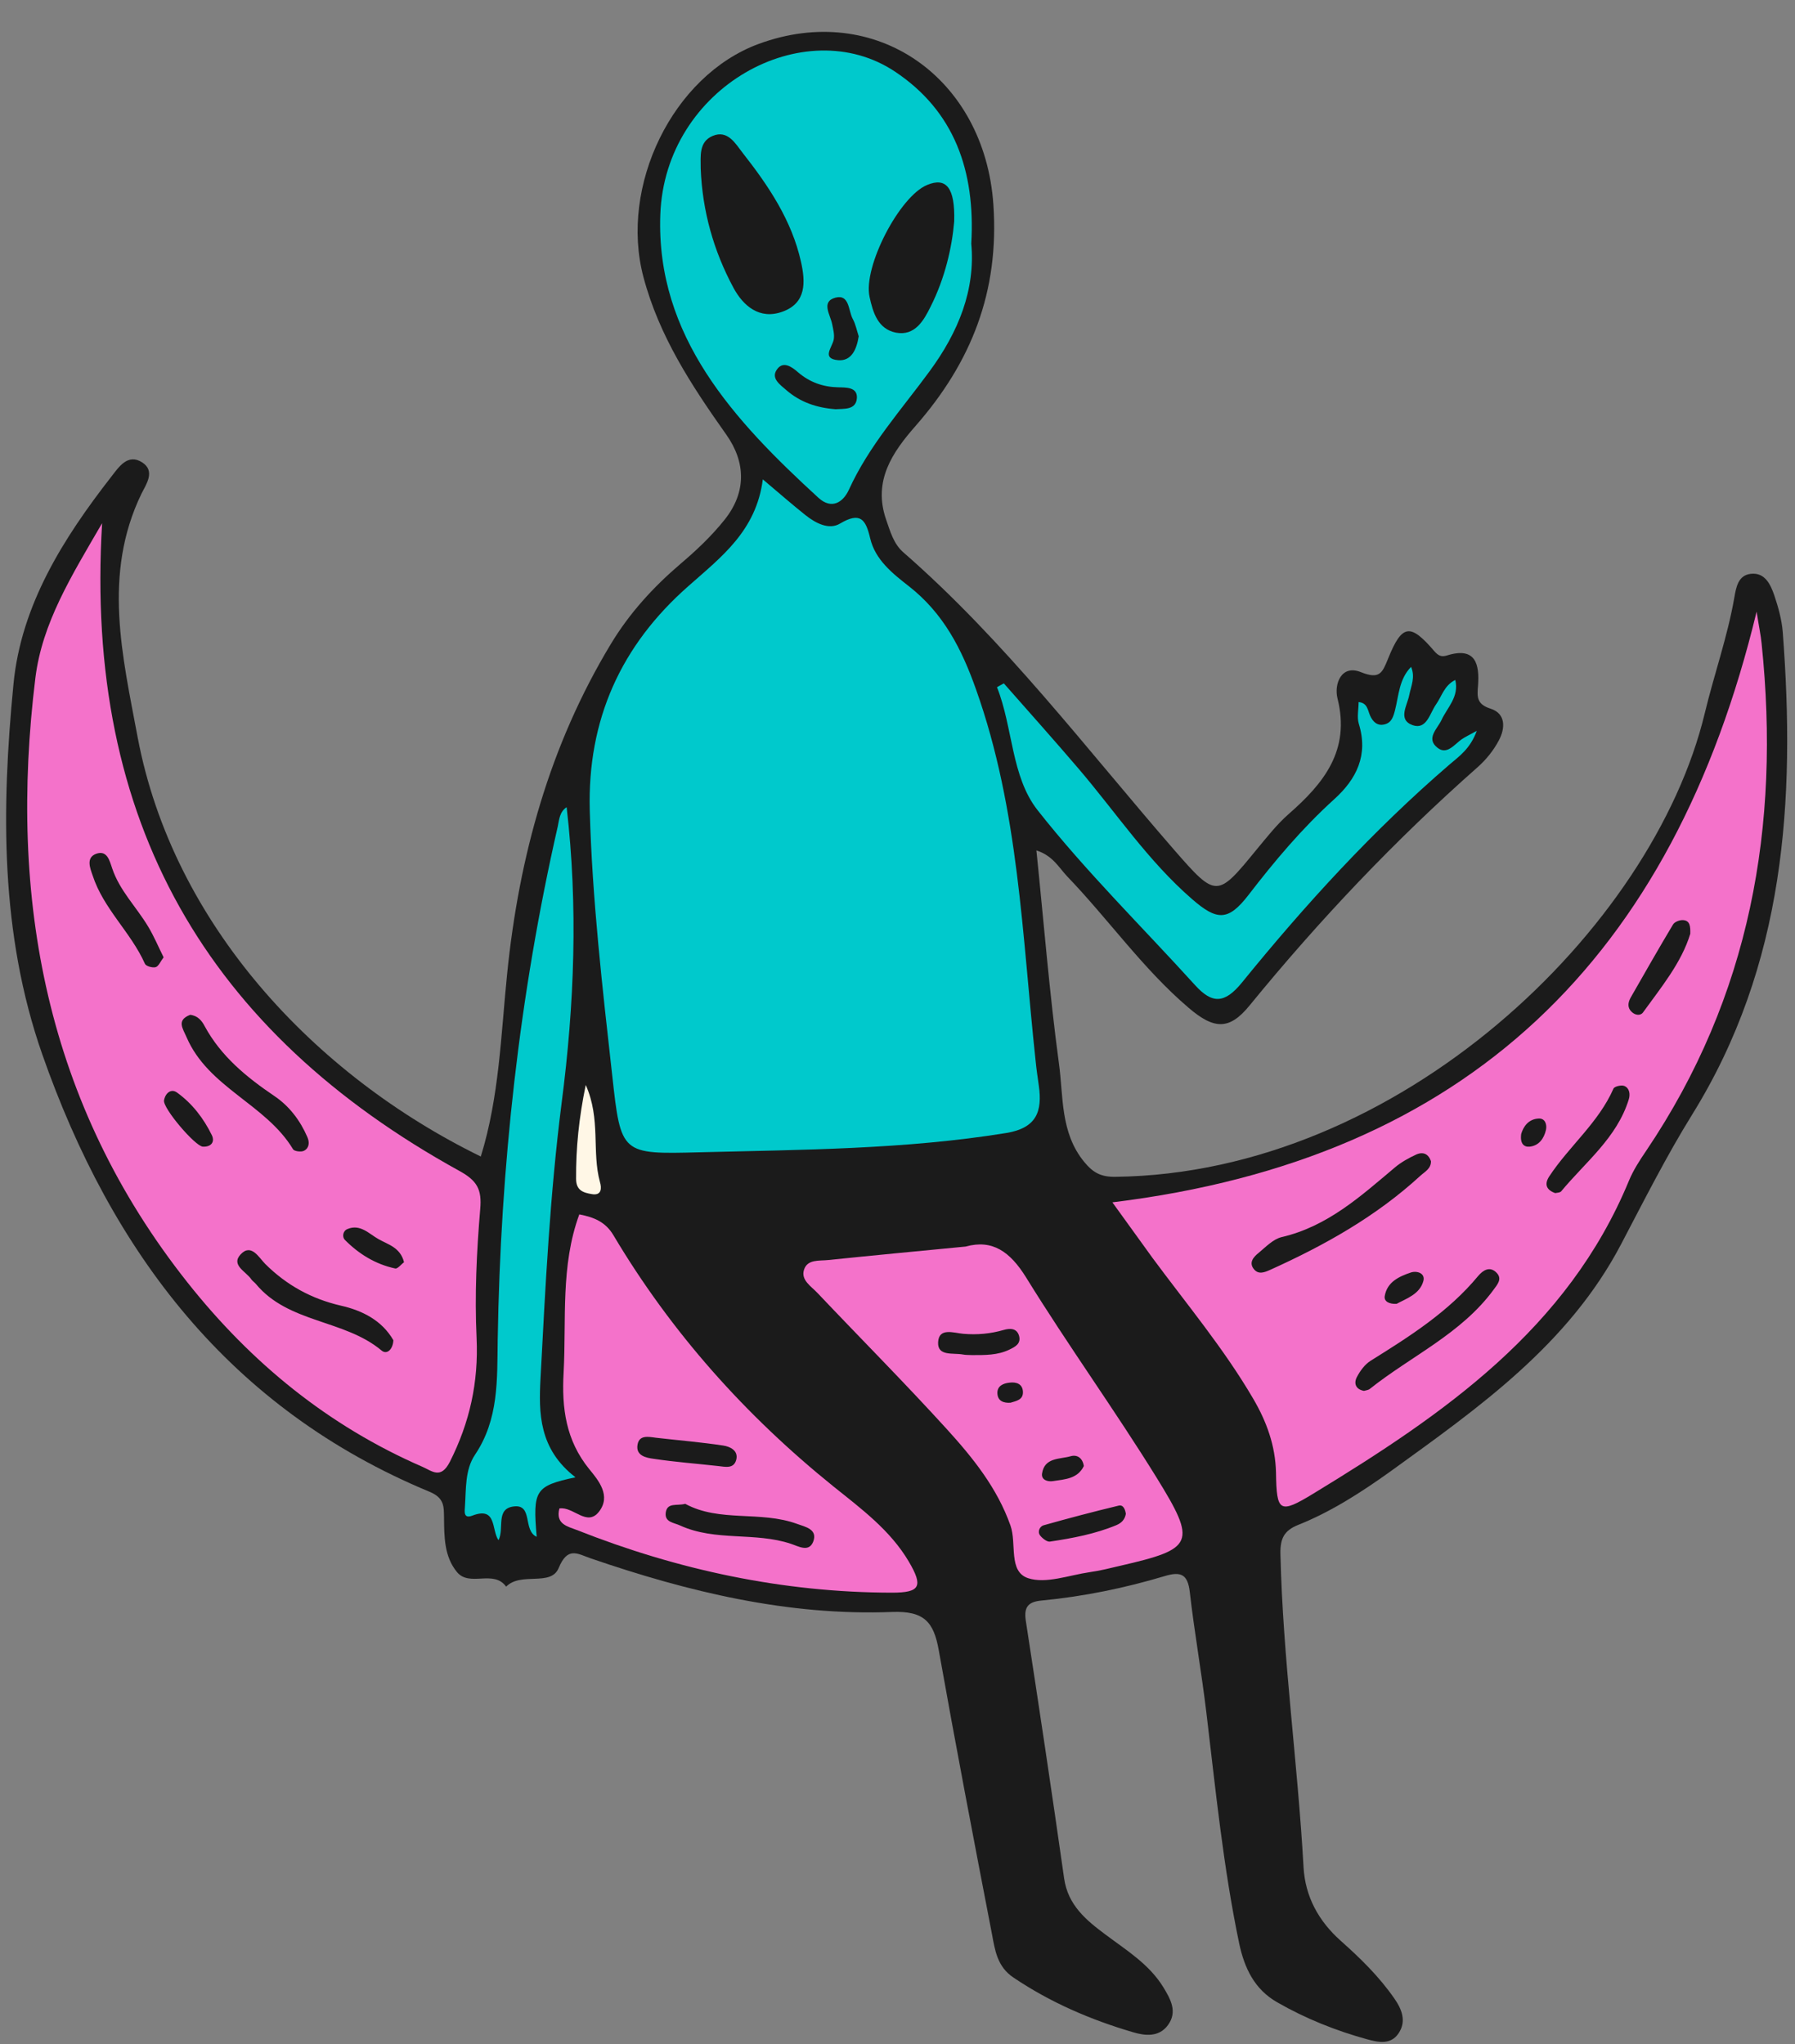
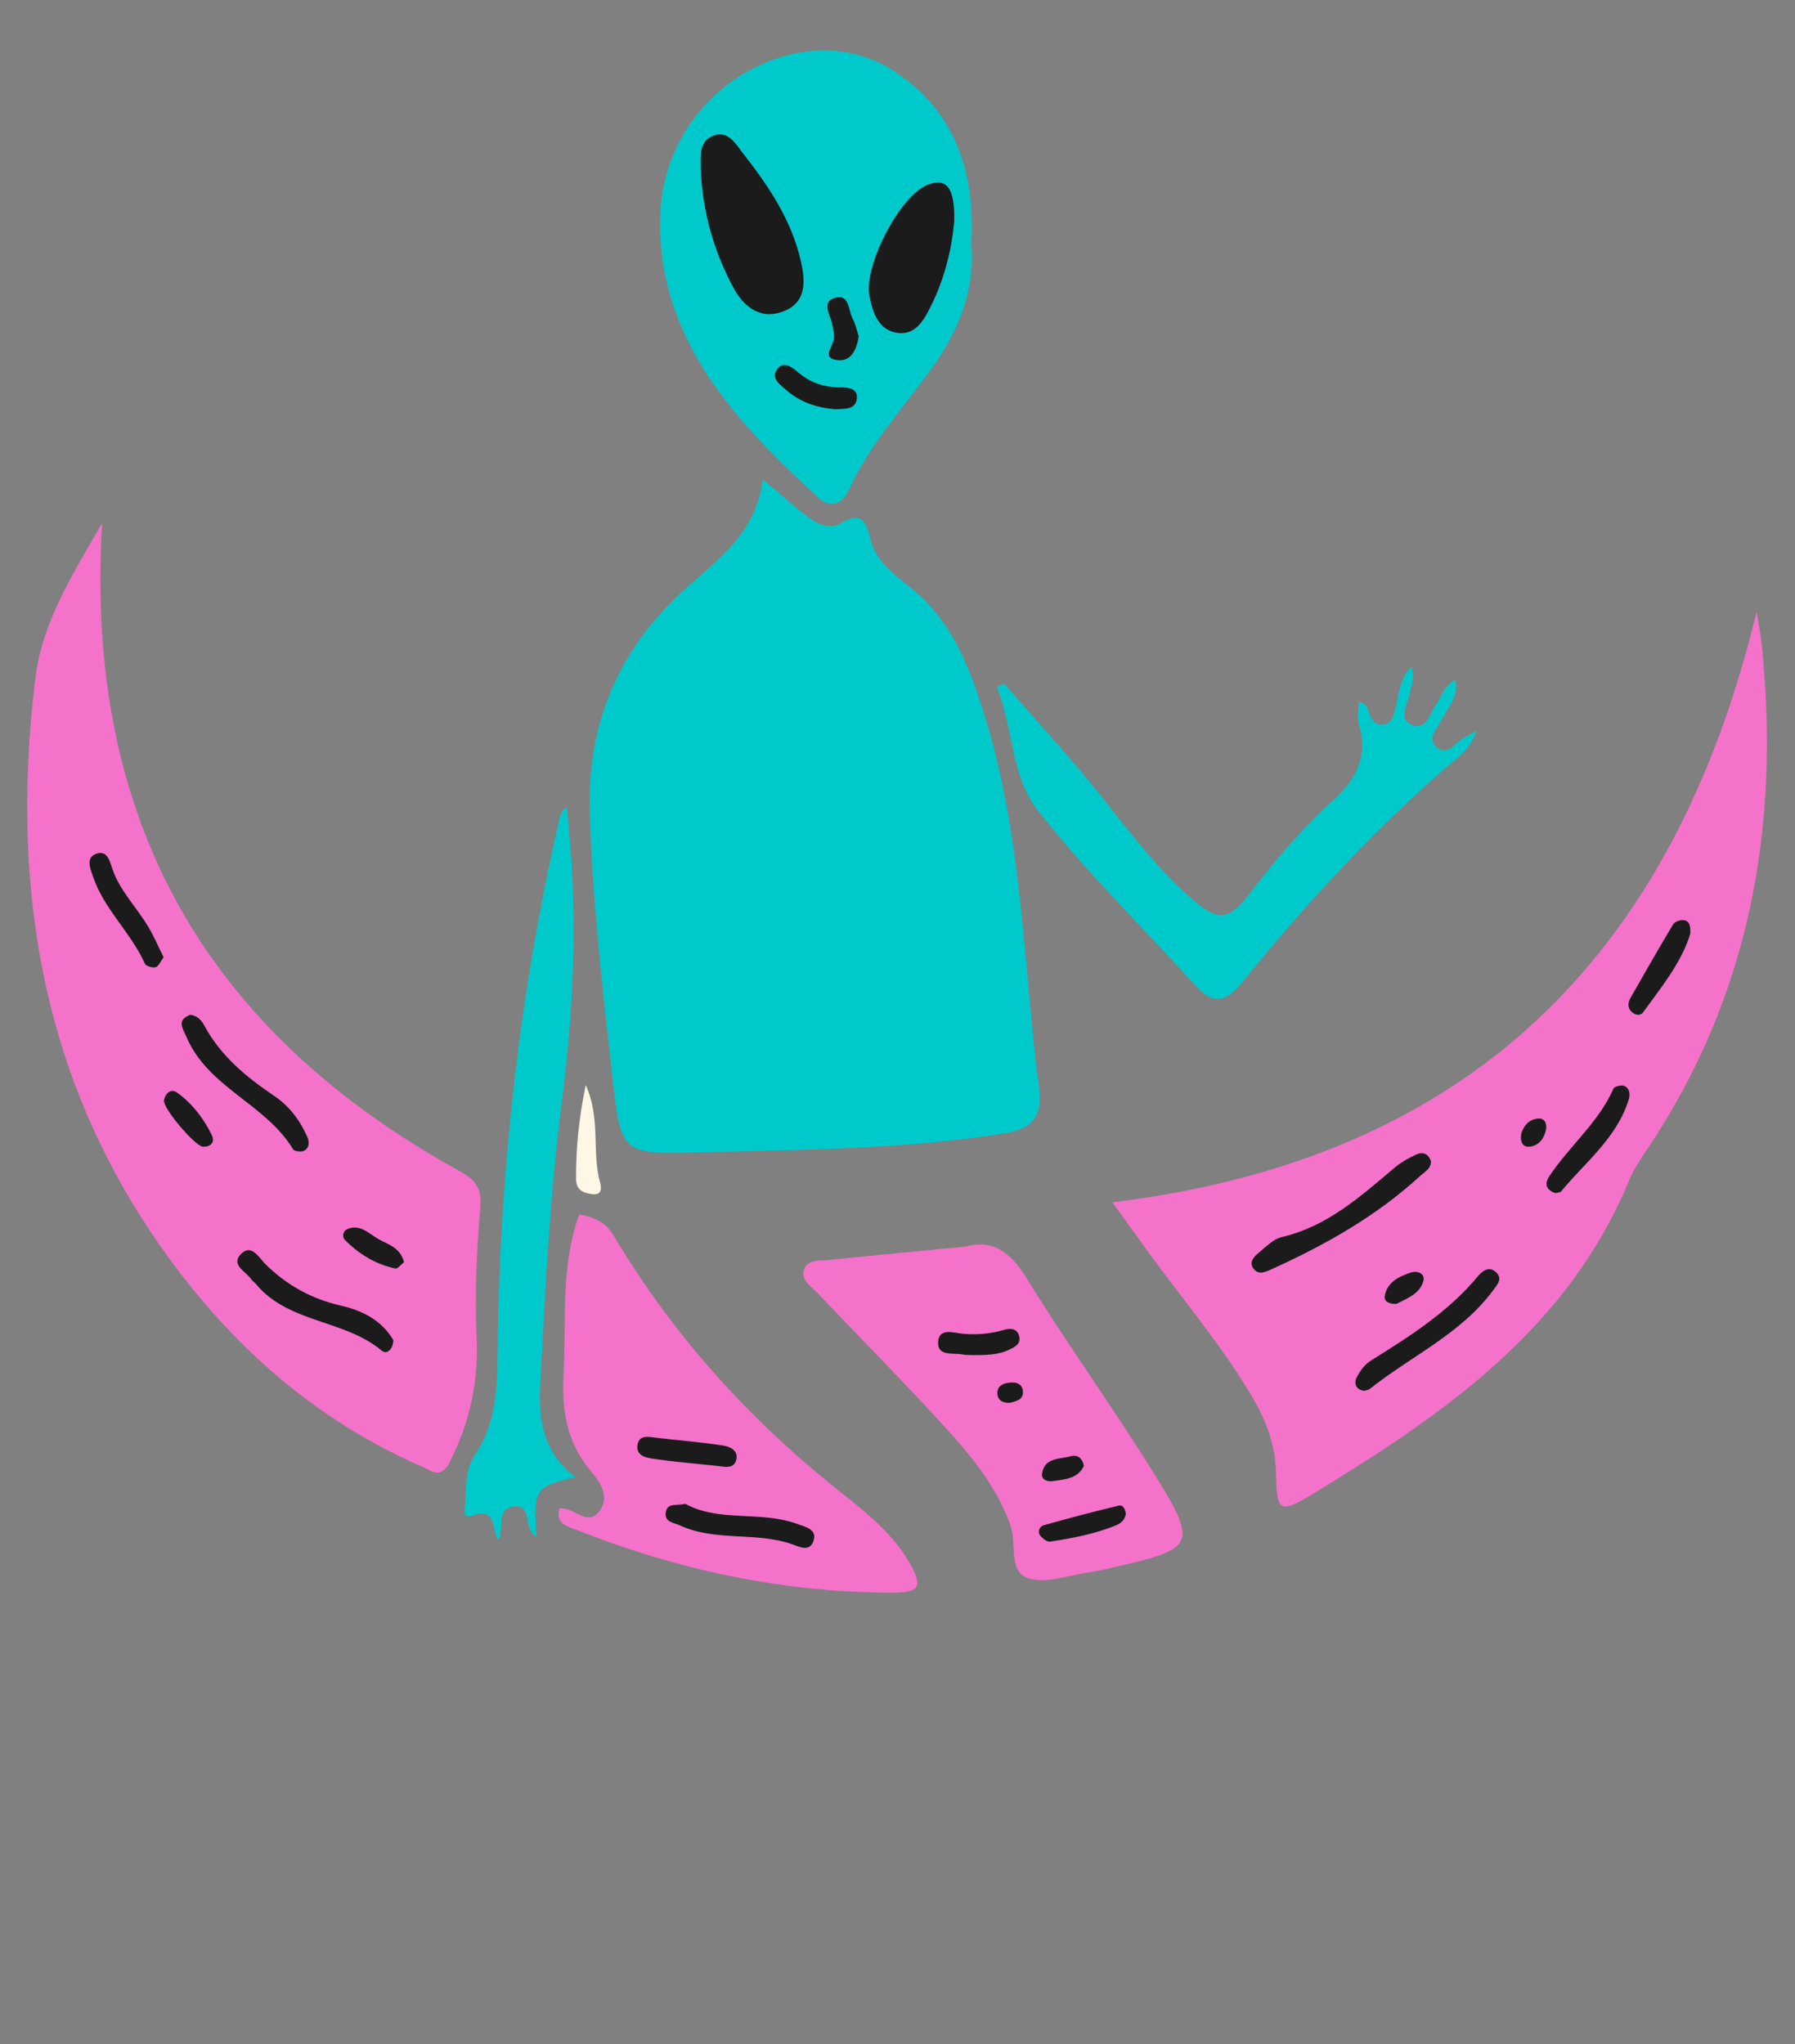
<svg xmlns="http://www.w3.org/2000/svg" fill="#000000" height="101.7" preserveAspectRatio="xMidYMid meet" version="1" viewBox="-0.3 -1.6 89.3 101.7" width="89.3" zoomAndPan="magnify">
  <rect x="-0.3" y="-1.6" width="89.3" height="101.7" fill="#808080" stroke="none" />
  <g>
    <g id="change1_1">
-       <path d="M51.26,40.71c0.37,3.6,0.65,7.11,1.12,10.59c0.23,1.66,0.06,3.45,1.26,4.91c0.45,0.55,0.85,0.75,1.55,0.74 c14.13-0.17,26.74-12.35,29.32-23.06c0.46-1.92,1.13-3.8,1.47-5.75c0.09-0.52,0.19-1.12,0.82-1.19c0.7-0.08,0.98,0.52,1.17,1.07 c0.2,0.59,0.37,1.21,0.42,1.82c0.64,8.4,0.11,16.58-4.51,24.02c-1.29,2.08-2.39,4.27-3.53,6.44c-2.62,5-7.08,8.13-11.48,11.31 c-1.44,1.03-2.94,2-4.59,2.66c-0.7,0.28-0.89,0.68-0.88,1.42c0.12,5.22,0.86,10.4,1.15,15.6c0.08,1.46,0.74,2.68,1.85,3.67 c0.97,0.86,1.91,1.78,2.66,2.86c0.38,0.54,0.62,1.14,0.22,1.74c-0.39,0.59-1.02,0.45-1.57,0.3c-1.56-0.43-3.06-1.03-4.47-1.84 c-1.14-0.65-1.63-1.71-1.89-2.92c-0.79-3.78-1.17-7.62-1.63-11.46c-0.24-2.02-0.6-4.02-0.83-6.04c-0.1-0.86-0.43-1.03-1.23-0.79 c-2,0.6-4.05,1.02-6.13,1.22c-0.66,0.06-0.9,0.3-0.8,0.99c0.66,4.28,1.3,8.55,1.91,12.84c0.19,1.33,1.1,2.08,2.07,2.8 c1.04,0.78,2.17,1.47,2.87,2.62c0.36,0.59,0.71,1.22,0.22,1.88c-0.44,0.6-1.13,0.53-1.73,0.35c-2.11-0.62-4.11-1.48-5.95-2.72 c-0.81-0.54-0.92-1.36-1.07-2.16c-0.91-4.71-1.81-9.42-2.65-14.14c-0.25-1.39-0.72-1.95-2.32-1.89c-5.17,0.2-10.14-1-15-2.67 c-0.66-0.23-1.14-0.6-1.59,0.49c-0.39,0.93-1.87,0.17-2.61,0.92c-0.63-0.87-1.82,0.04-2.45-0.73c-0.63-0.77-0.63-1.74-0.64-2.68 c-0.01-0.56,0.03-1-0.72-1.31C11.14,68.5,5.26,60.73,1.8,50.85c-2.1-6.01-2.03-12.22-1.43-18.41c0.38-3.94,2.48-7.26,4.88-10.34 c0.36-0.46,0.81-1.16,1.53-0.69c0.66,0.43,0.19,1.09-0.04,1.55c-1.95,4.02-0.94,8.11-0.19,12.13c1.75,9.25,8.76,16.79,17.07,20.85 c0.92-2.97,1-6.05,1.31-9.09c0.59-5.83,2.11-11.36,5.16-16.41c0.93-1.54,2.11-2.83,3.48-4c0.79-0.67,1.56-1.4,2.2-2.21 c1.07-1.36,1.03-2.84,0.06-4.21c-1.72-2.43-3.34-4.89-4.12-7.84c-1.2-4.52,1.45-10.01,5.72-11.59c5.84-2.16,11.26,1.69,11.69,7.99 c0.3,4.33-1.1,7.85-3.87,11.01c-1.15,1.31-2.13,2.73-1.47,4.65c0.21,0.6,0.37,1.21,0.86,1.64c5.06,4.41,9.09,9.76,13.47,14.8 c2.11,2.42,2.14,2.39,4.12-0.03c0.5-0.6,0.99-1.23,1.57-1.74c1.75-1.53,3.09-3.17,2.44-5.76c-0.18-0.73,0.2-1.7,1.16-1.31 c0.95,0.38,1.07,0.03,1.36-0.68c0.69-1.71,1.1-1.76,2.29-0.37c0.2,0.23,0.35,0.31,0.64,0.22c1.44-0.45,1.62,0.46,1.54,1.51 c-0.05,0.57-0.06,0.92,0.63,1.14c0.77,0.25,0.72,0.99,0.41,1.57c-0.26,0.5-0.64,0.97-1.06,1.34c-4.11,3.63-7.87,7.6-11.34,11.85 c-1,1.23-1.76,1.22-3.05,0.11c-2.27-1.94-3.98-4.4-6.04-6.54C52.37,41.55,52.07,40.97,51.26,40.71z" fill="#1b1b1b" />
-     </g>
+       </g>
    <g id="change2_1">
      <path d="M55.04,58.22c17.7-2.16,27.9-12.2,32.05-29.39c0.12,0.77,0.21,1.18,0.25,1.6 c0.94,9.06-0.57,17.55-5.74,25.22c-0.32,0.47-0.64,0.96-0.86,1.49c-3.05,7.39-9.23,11.63-15.7,15.57 c-1.69,1.03-1.83,0.92-1.86-1.04c-0.03-1.35-0.47-2.55-1.14-3.69c-1.45-2.48-3.3-4.69-5-6.99C56.38,60.07,55.72,59.16,55.04,58.22z M1.46,32.13C0.11,43.12,1.99,53.32,9.03,62.21c3.17,4,7,7.13,11.69,9.17c0.48,0.21,0.91,0.63,1.36-0.25 c0.99-1.96,1.43-3.96,1.33-6.16c-0.1-2.13,0-4.28,0.18-6.41c0.09-0.99-0.16-1.42-1.03-1.9C10.04,49.76,3.88,39.3,4.78,24.43 C3.24,27.08,1.8,29.39,1.46,32.13z M28.39,74.52c5.03,1.99,10.25,3.11,15.68,3.12c1.41,0,1.57-0.31,0.84-1.55 c-0.92-1.56-2.37-2.63-3.74-3.73c-4.38-3.53-8.07-7.66-10.95-12.5c-0.39-0.66-0.96-0.9-1.7-1.04c-0.94,2.56-0.64,5.23-0.78,7.86 c-0.1,1.78,0.11,3.38,1.28,4.82c0.46,0.56,1.09,1.32,0.48,2.11c-0.6,0.77-1.28-0.27-1.97-0.16C27.32,74.24,27.96,74.35,28.39,74.52 z M40.91,61.09c-0.45,0.05-1.04-0.05-1.21,0.48c-0.17,0.52,0.36,0.83,0.66,1.15c2.15,2.27,4.35,4.48,6.45,6.79 c1.29,1.42,2.5,2.92,3.16,4.79c0.32,0.9-0.12,2.29,0.88,2.62c0.89,0.29,2.03-0.15,3.06-0.3c0.51-0.07,1.02-0.2,1.53-0.32 c3.65-0.84,3.82-1.12,1.79-4.4c-2.08-3.36-4.4-6.57-6.48-9.94c-0.8-1.29-1.68-1.91-3.01-1.54C45.36,60.65,43.13,60.86,40.91,61.09z" fill="#f472ca" />
    </g>
    <g id="change3_1">
      <path d="M37.65,22.25c0.84,0.71,1.47,1.26,2.11,1.77c0.51,0.41,1.18,0.76,1.73,0.43c1.01-0.6,1.28-0.21,1.5,0.73 c0.25,1.07,1.11,1.75,1.93,2.39c1.71,1.34,2.62,3.1,3.34,5.14c2.13,5.99,2.29,12.25,2.96,18.46c0.04,0.41,0.1,0.82,0.16,1.24 c0.18,1.28-0.1,2.11-1.62,2.36c-5.06,0.82-10.17,0.83-15.27,0.96c-3.88,0.1-3.9,0.1-4.33-3.8c-0.49-4.39-1-8.79-1.12-13.21 c-0.12-4.5,1.54-8.21,4.93-11.18C35.57,26.12,37.32,24.82,37.65,22.25z M44.22,1.96c-4.49-2.99-11.44,0.75-11.67,7.12 c-0.22,6.07,3.69,10.26,7.87,14.09c0.65,0.59,1.22,0.23,1.51-0.4c1-2.2,2.61-3.98,4.01-5.89c1.45-1.97,2.29-4.07,2.08-6.36 C48.23,6.89,47.17,3.92,44.22,1.96z M49.3,32.59c0.8,2.02,0.7,4.44,2.02,6.12c2.41,3.06,5.21,5.81,7.83,8.7 c0.85,0.94,1.47,0.94,2.34-0.13c3.15-3.88,6.52-7.57,10.32-10.84c0.48-0.41,1.03-0.78,1.36-1.68c-0.41,0.23-0.59,0.31-0.75,0.42 c-0.37,0.26-0.74,0.8-1.21,0.42c-0.58-0.46-0.01-0.93,0.2-1.37c0.29-0.63,0.89-1.16,0.69-2c-0.55,0.27-0.67,0.81-0.96,1.22 c-0.31,0.44-0.46,1.27-1.16,1.03c-0.76-0.27-0.27-0.98-0.17-1.5c0.09-0.45,0.31-0.89,0.09-1.4c-0.6,0.61-0.61,1.42-0.8,2.16 c-0.08,0.31-0.17,0.62-0.52,0.7C68.23,34.53,68,34.32,67.86,34c-0.12-0.27-0.13-0.63-0.57-0.67c0,0.37-0.09,0.75,0.01,1.08 c0.48,1.56-0.11,2.75-1.23,3.76c-1.59,1.44-2.96,3.07-4.26,4.76c-1.01,1.31-1.57,1.28-2.81,0.2c-2.18-1.89-3.77-4.29-5.62-6.46 c-1.23-1.44-2.49-2.85-3.74-4.27C49.52,32.46,49.41,32.53,49.3,32.59z M26.59,66.99c0.24-4.58,0.47-9.17,1.05-13.71 c0.64-4.92,0.82-9.8,0.25-14.72c-0.35,0.23-0.37,0.61-0.44,0.95c-1.92,8.41-2.85,16.94-2.99,25.55c-0.03,1.99,0.06,3.95-1.13,5.72 c-0.5,0.74-0.44,1.7-0.5,2.58c-0.01,0.21-0.09,0.62,0.36,0.45c1.24-0.48,0.95,0.71,1.31,1.22c0.3-0.58-0.16-1.57,0.76-1.68 c0.97-0.12,0.44,1.2,1.14,1.51c-0.2-2.32-0.08-2.53,1.93-2.96C26.5,70.49,26.5,68.69,26.59,66.99z" fill="#00c9cc" />
    </g>
    <g id="change4_1">
      <path d="M28.84,52.38c0.76,1.7,0.29,3.32,0.71,4.84c0.08,0.27,0.1,0.68-0.41,0.59c-0.42-0.07-0.78-0.18-0.78-0.76 C28.35,55.52,28.5,54.03,28.84,52.38z" fill="#fff7e6" />
    </g>
    <g id="change1_2">
      <path d="M70.89,56.18c0,0.37-0.3,0.51-0.53,0.72c-2.2,2.02-4.75,3.45-7.45,4.67c-0.31,0.14-0.61,0.26-0.84-0.04 c-0.25-0.32,0-0.6,0.24-0.79c0.36-0.3,0.73-0.69,1.15-0.79c2.28-0.53,3.93-2.03,5.64-3.47c0.31-0.26,0.69-0.47,1.06-0.64 C70.5,55.69,70.77,55.81,70.89,56.18z M67.85,67.5c2.06-1.64,4.55-2.74,6.16-4.94c0.18-0.25,0.43-0.52,0.16-0.82 c-0.35-0.38-0.7-0.13-0.93,0.14c-1.48,1.79-3.41,3.01-5.35,4.22c-0.29,0.18-0.53,0.51-0.69,0.82c-0.16,0.31-0.05,0.61,0.36,0.68 C67.66,67.57,67.78,67.56,67.85,67.5z M77.37,57.67c1.21-1.46,2.77-2.66,3.36-4.57c0.08-0.26,0.04-0.56-0.22-0.67 c-0.14-0.06-0.49,0.02-0.54,0.13c-0.74,1.69-2.2,2.86-3.19,4.36c-0.26,0.39-0.16,0.68,0.29,0.84 C77.18,57.74,77.31,57.74,77.37,57.67z M83.45,44.18c-0.17-0.02-0.44,0.08-0.52,0.22c-0.72,1.2-1.41,2.42-2.11,3.64 c-0.13,0.24-0.17,0.5,0.06,0.71c0.17,0.16,0.43,0.2,0.56,0.02c0.91-1.26,1.91-2.47,2.35-3.91C83.8,44.5,83.78,44.21,83.45,44.18z M70.51,62.14c0.11-0.39-0.31-0.53-0.62-0.43c-0.59,0.2-1.18,0.47-1.3,1.17c-0.05,0.28,0.24,0.41,0.59,0.39 C69.68,63,70.33,62.79,70.51,62.14z M75.8,55.45c0.46-0.05,0.71-0.4,0.81-0.83c0.06-0.27-0.04-0.58-0.35-0.57 c-0.54,0.02-0.78,0.43-0.88,0.76C75.31,55.29,75.51,55.48,75.8,55.45z M8.98,50c1.08,2.52,3.95,3.33,5.3,5.58 c0.06,0.1,0.41,0.15,0.55,0.07c0.25-0.13,0.28-0.41,0.16-0.68c-0.36-0.83-0.9-1.54-1.64-2.04c-1.39-0.94-2.66-1.98-3.47-3.48 c-0.14-0.27-0.35-0.52-0.72-0.56C8.47,49.16,8.79,49.56,8.98,50z M16.66,63.36c-1.47-0.34-2.7-1.02-3.76-2.07 c-0.32-0.32-0.7-1.05-1.23-0.48c-0.5,0.54,0.28,0.85,0.54,1.25c0.06,0.08,0.15,0.14,0.22,0.22c1.62,1.96,4.4,1.76,6.25,3.31 c0.27,0.23,0.57-0.06,0.59-0.51C18.7,64.09,17.72,63.6,16.66,63.36z M7.07,44.5c-0.58-0.97-1.42-1.79-1.79-2.9 c-0.13-0.38-0.25-0.92-0.8-0.72c-0.51,0.19-0.3,0.71-0.17,1.08c0.54,1.66,1.9,2.82,2.6,4.39c0.05,0.12,0.37,0.21,0.53,0.17 c0.15-0.04,0.24-0.28,0.4-0.49C7.58,45.51,7.36,44.98,7.07,44.5z M18.53,60.05c-0.48-0.27-0.91-0.77-1.55-0.5 c-0.23,0.1-0.26,0.39-0.13,0.53c0.7,0.71,1.53,1.22,2.51,1.43c0.12,0.03,0.3-0.21,0.44-0.31C19.62,60.46,19,60.32,18.53,60.05z M10.24,54.88c-0.41-0.84-0.98-1.58-1.73-2.12c-0.3-0.22-0.59,0.03-0.65,0.39c-0.06,0.39,1.54,2.27,1.93,2.3 C10.2,55.47,10.4,55.22,10.24,54.88z M36.19,12.72c0.48,0.89,1.29,1.6,2.43,1.19c1.21-0.43,1.15-1.49,0.93-2.48 c-0.46-2.07-1.62-3.79-2.9-5.42c-0.36-0.46-0.74-1.16-1.49-0.85c-0.7,0.29-0.6,1.01-0.6,1.63C34.64,8.89,35.2,10.88,36.19,12.72z M45.83,7.6c-1.38,0.56-3.2,4.08-2.87,5.57c0.17,0.79,0.42,1.6,1.31,1.78c0.95,0.18,1.39-0.61,1.73-1.3 c0.71-1.41,1.06-2.93,1.17-4.23C47.22,7.73,46.77,7.21,45.83,7.6z M42.33,18.2c0.03-0.55-0.55-0.52-0.94-0.53 c-0.75-0.02-1.41-0.25-1.99-0.75c-0.31-0.27-0.75-0.59-1.06-0.12c-0.29,0.43,0.17,0.74,0.48,1.01c0.69,0.6,1.51,0.88,2.45,0.95 C41.69,18.73,42.29,18.81,42.33,18.2z M42.13,14.28c-0.23-0.41-0.16-1.26-0.87-1.07c-0.73,0.2-0.25,0.85-0.16,1.32 c0.05,0.25,0.12,0.51,0.08,0.75c-0.07,0.4-0.63,0.96,0.21,1.04c0.67,0.06,0.93-0.54,1.03-1.19C42.33,14.86,42.27,14.54,42.13,14.28 z M32.82,73.66c-0.06,0.48,0.4,0.49,0.72,0.64c1.76,0.8,3.72,0.31,5.51,0.91c0.37,0.12,0.88,0.43,1.1-0.09 c0.25-0.63-0.37-0.75-0.79-0.9c-1.83-0.67-3.86-0.07-5.57-1C33.37,73.33,32.89,73.14,32.82,73.66z M31.42,70.26 c-0.11,0.57,0.43,0.67,0.8,0.72c1.06,0.16,2.14,0.24,3.21,0.36c0.36,0.04,0.78,0.15,0.9-0.32c0.11-0.46-0.32-0.65-0.65-0.7 c-1.12-0.17-2.24-0.26-3.36-0.39C31.95,69.88,31.51,69.79,31.42,70.26z M55.35,73.31c-1.25,0.3-2.5,0.63-3.74,0.98 c-0.17,0.05-0.32,0.31-0.16,0.51c0.11,0.14,0.34,0.32,0.48,0.3c1.13-0.17,2.25-0.38,3.31-0.82c0.26-0.11,0.42-0.28,0.47-0.56 C55.68,73.51,55.59,73.25,55.35,73.31z M49.91,65.55c0.29-0.14,0.59-0.29,0.49-0.68c-0.11-0.4-0.46-0.39-0.77-0.3 c-0.66,0.19-1.32,0.25-2.01,0.19c-0.47-0.04-1.22-0.33-1.25,0.43c-0.03,0.7,0.75,0.51,1.23,0.6c0.15,0.03,0.31,0.02,0.47,0.03 C48.7,65.82,49.33,65.83,49.91,65.55z M52.97,70.85c-0.55,0.16-1.31,0.05-1.43,0.87c-0.04,0.31,0.28,0.41,0.54,0.37 c0.59-0.09,1.23-0.11,1.54-0.75C53.56,70.94,53.29,70.76,52.97,70.85z M50.59,67.64c-0.02-0.39-0.33-0.49-0.66-0.45 c-0.31,0.03-0.63,0.16-0.61,0.54c0.02,0.38,0.31,0.48,0.65,0.46C50.26,68.1,50.61,68.05,50.59,67.64z" fill="#1b1b1b" />
    </g>
  </g>
</svg>